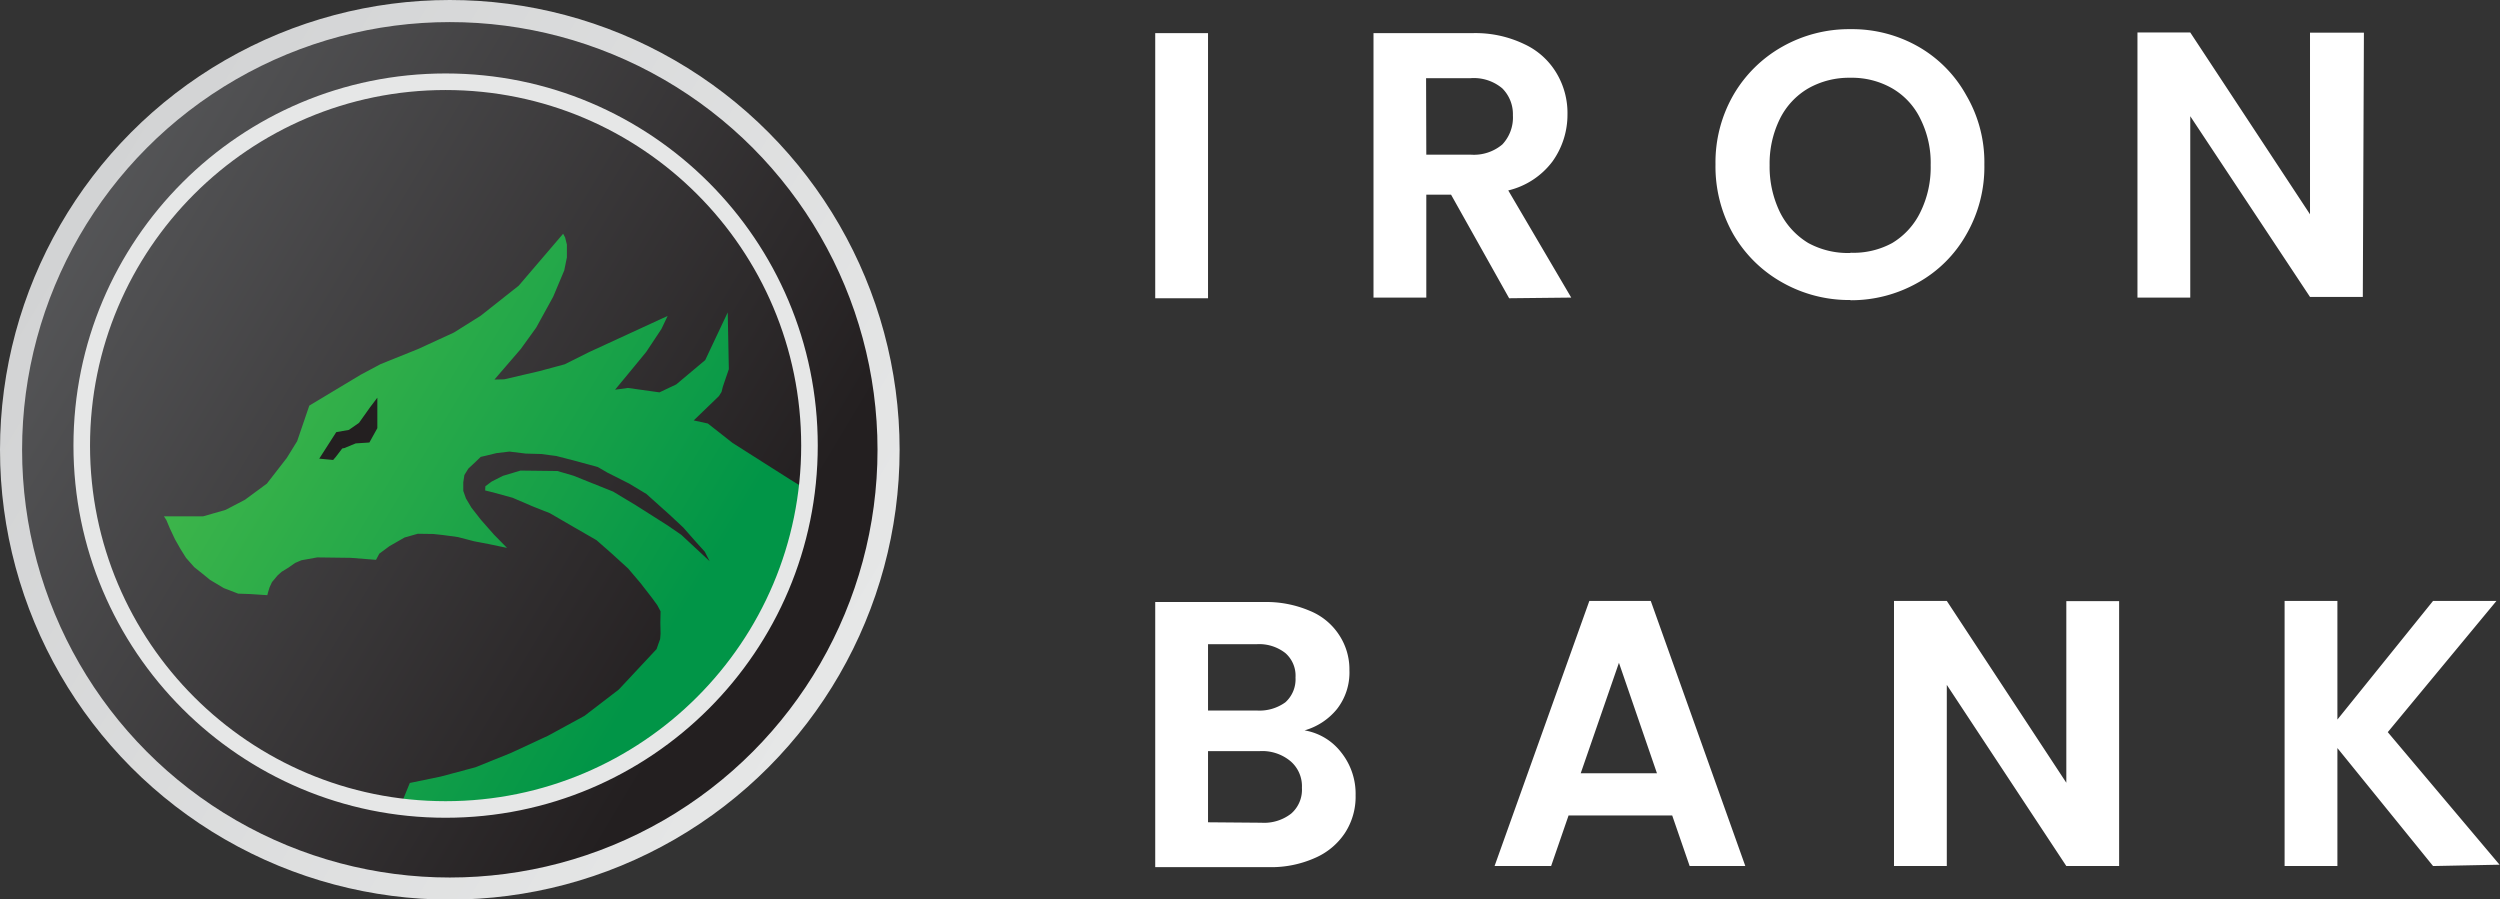
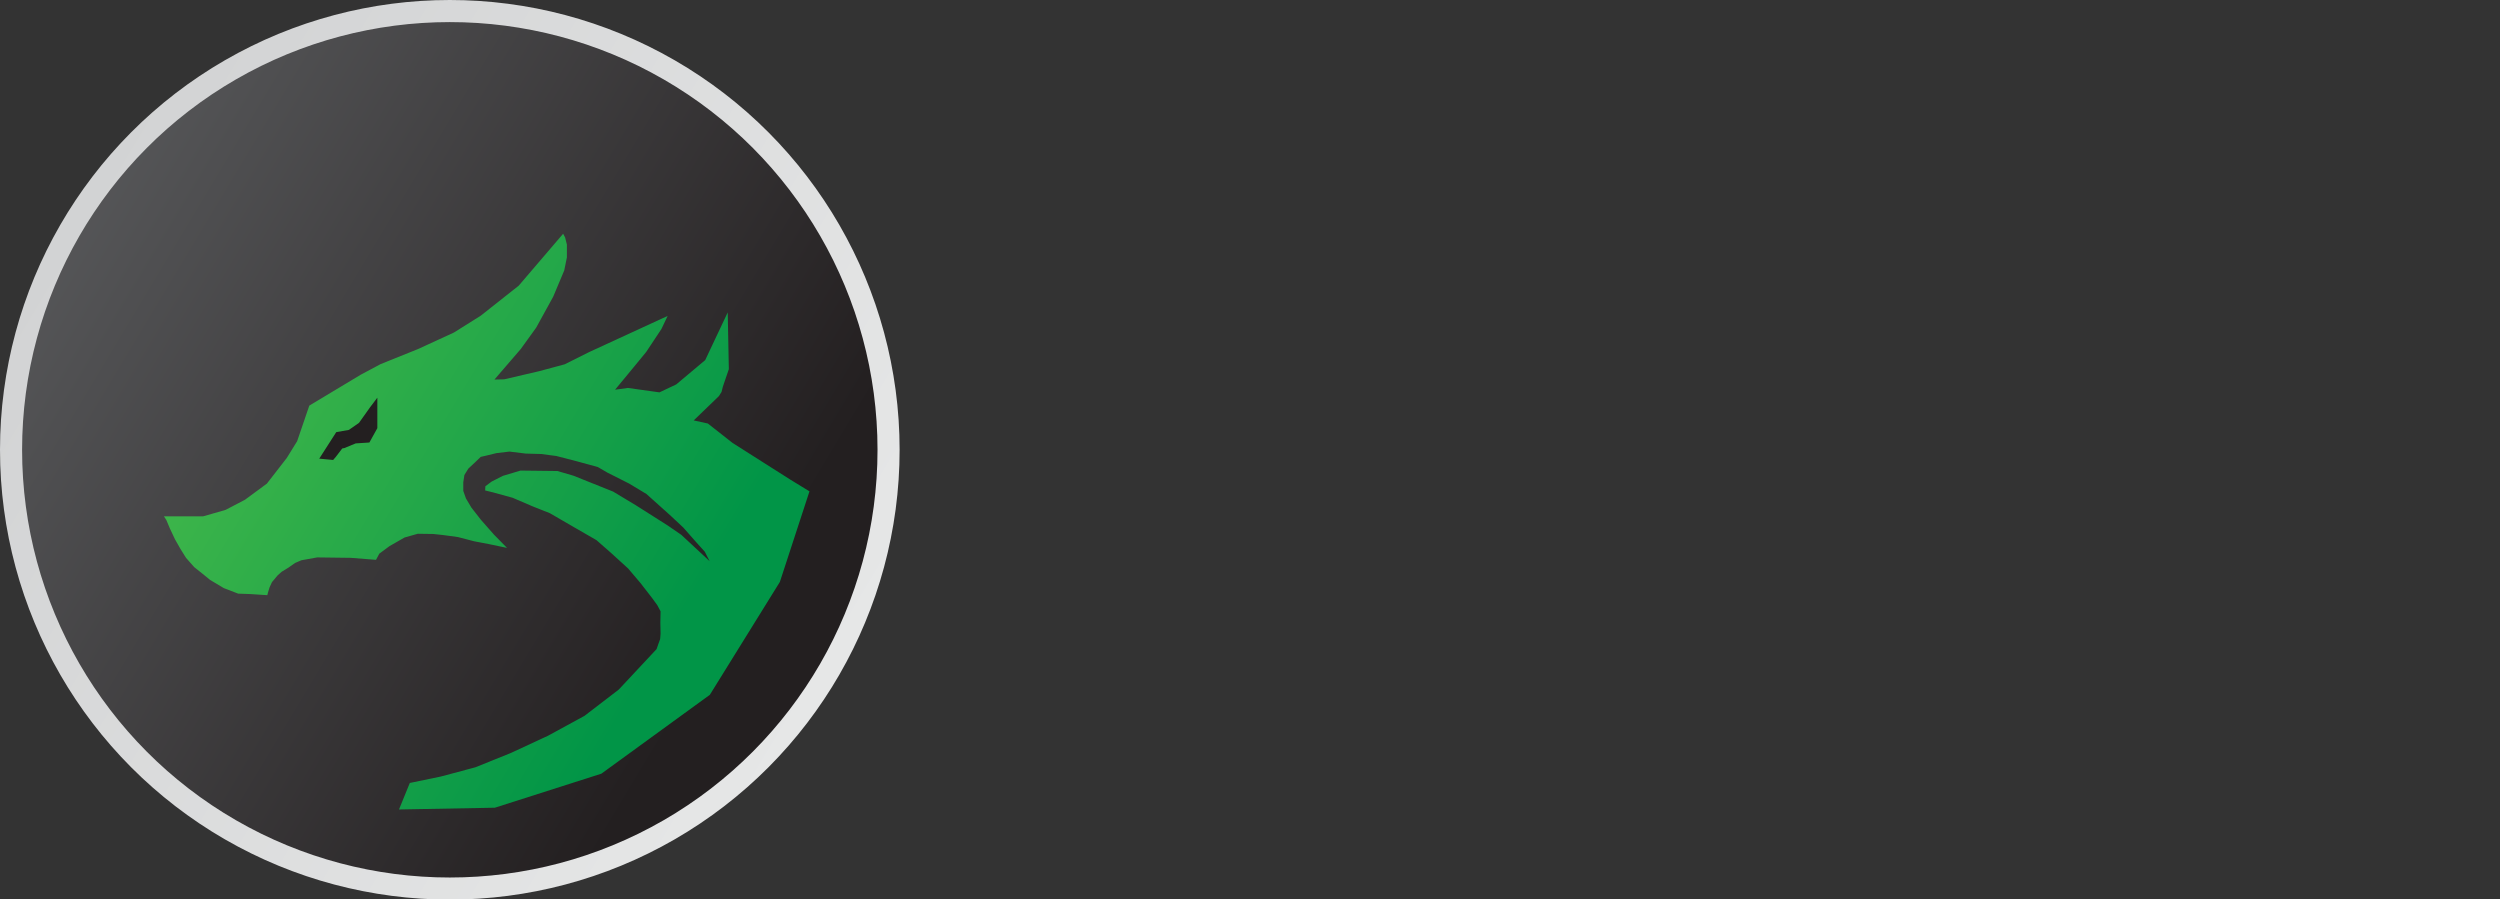
<svg xmlns="http://www.w3.org/2000/svg" viewBox="0 0 113.16 40.71" width="113.16" height="40.71">
  <rect x="0" y="0" width="113.16" height="40.71" fill="#333333" stroke="none" />
  <defs>
    <style>.cls-1{fill:#fff;}.cls-2{fill:url(#linear-gradient);}.cls-3,.cls-6{fill:none;stroke-miterlimit:10;}.cls-3{stroke:url(#linear-gradient-2);}.cls-4{fill:url(#linear-gradient-3);}.cls-5{fill:#231f20;}.cls-6{stroke:#e6e7e7;stroke-width:0.75px;}</style>
    <linearGradient id="linear-gradient" x1="0.8" y1="391.24" x2="33.37" y2="371.71" gradientTransform="matrix(1, 0, 0, -1, 0, 399.87)" gradientUnits="userSpaceOnUse">
      <stop offset="0" stop-color="#595a5c" />
      <stop offset="1" stop-color="#231f20" />
    </linearGradient>
    <linearGradient id="linear-gradient-2" x1="2.9" y1="389.99" x2="37.82" y2="369.04" gradientTransform="matrix(1, 0, 0, -1, 0, 399.87)" gradientUnits="userSpaceOnUse">
      <stop offset="0" stop-color="#d2d3d4" />
      <stop offset="1" stop-color="#e6e7e7" />
    </linearGradient>
    <linearGradient id="linear-gradient-3" x1="9.7" y1="383.96" x2="30.54" y2="371.46" gradientTransform="matrix(1, 0, 0, -1, 0, 399.87)" gradientUnits="userSpaceOnUse">
      <stop offset="0.07" stop-color="#3db54a" />
      <stop offset="1" stop-color="#019547" />
    </linearGradient>
  </defs>
  <g id="Layer_2" data-name="Layer 2">
    <g id="Layer_1-2" data-name="Layer 1">
-       <path class="cls-1" d="M54.68,1.5v12H52.29V1.5Zm13.63,12L65.68,8.81H64.56v4.66H62.17V1.5h4.47A5.1,5.1,0,0,1,69,2a3.31,3.31,0,0,1,1.46,1.32,3.51,3.51,0,0,1,.49,1.85,3.63,3.63,0,0,1-.68,2.14,3.53,3.53,0,0,1-2,1.31l2.85,4.85ZM64.56,7h2A2,2,0,0,0,68,6.54a1.78,1.78,0,0,0,.48-1.32A1.65,1.65,0,0,0,68,4a2,2,0,0,0-1.45-.46h-2Zm19.2,6.58a6.14,6.14,0,0,1-3.08-.79,5.88,5.88,0,0,1-2.22-2.18,6.2,6.2,0,0,1-.81-3.17,6.12,6.12,0,0,1,.81-3.14,5.91,5.91,0,0,1,2.22-2.19,6.14,6.14,0,0,1,3.08-.79,6.05,6.05,0,0,1,3.07.79A5.72,5.72,0,0,1,89,4.31a6,6,0,0,1,.82,3.14A6.11,6.11,0,0,1,89,10.62a5.69,5.69,0,0,1-2.2,2.18A6.11,6.11,0,0,1,83.76,13.59Zm0-2.14A3.66,3.66,0,0,0,85.65,11a3.31,3.31,0,0,0,1.28-1.41,4.58,4.58,0,0,0,.46-2.11,4.44,4.44,0,0,0-.46-2.09A3.2,3.2,0,0,0,85.65,4a3.66,3.66,0,0,0-1.89-.48A3.74,3.74,0,0,0,81.85,4a3.28,3.28,0,0,0-1.29,1.39,4.57,4.57,0,0,0-.46,2.09,4.71,4.71,0,0,0,.46,2.11A3.39,3.39,0,0,0,81.85,11,3.74,3.74,0,0,0,83.76,11.45Zm23.19,2h-2.39L99.14,5.26v8.21H96.75v-12h2.39l5.42,8.23V1.48H107ZM59.05,33.06a2.65,2.65,0,0,1,1.66,1A3,3,0,0,1,61.36,36a3,3,0,0,1-.48,1.7,3.09,3.09,0,0,1-1.35,1.13,4.86,4.86,0,0,1-2.1.42H52.29v-12h4.92a5,5,0,0,1,2.08.4,2.87,2.87,0,0,1,1.33,1.1,2.82,2.82,0,0,1,.46,1.59,2.68,2.68,0,0,1-.56,1.75A2.92,2.92,0,0,1,59.05,33.06Zm-4.37-.9h2.19a2,2,0,0,0,1.31-.37,1.4,1.4,0,0,0,.46-1.12,1.36,1.36,0,0,0-.46-1.11,1.92,1.92,0,0,0-1.31-.4H54.68Zm2.41,5.08a2,2,0,0,0,1.35-.41,1.43,1.43,0,0,0,.49-1.17,1.49,1.49,0,0,0-.51-1.2A2,2,0,0,0,57,34H54.68v3.22Zm18.6-.33H71l-.79,2.29H67.65l4.29-12h2.78L79,39.2H76.48ZM75,35l-1.72-5-1.73,5ZM95.92,39.2H93.53L88.12,31V39.2H85.73v-12h2.39l5.41,8.23V27.21h2.39Zm14.21,0-4.33-5.34V39.2h-2.39v-12h2.39v5.37l4.33-5.37H113l-4.92,5.94,5.06,6Z" />
      <g id="Layer_2-2" data-name="Layer 2">
        <g id="Layer_1-2-2" data-name="Layer 1-2">
          <circle class="cls-2" cx="20.36" cy="20.36" r="19.86" />
          <circle class="cls-3" cx="20.36" cy="20.36" r="19.86" />
          <polygon class="cls-4" points="7.53 23.37 8.26 23.37 9.2 23.37 10.21 23.08 11.09 22.62 12.08 21.89 12.98 20.73 13.45 19.97 14 18.36 16.33 16.96 17.23 16.48 18.92 15.8 20.55 15.05 21.76 14.29 23.48 12.93 25.49 10.58 25.58 10.75 25.66 11.07 25.66 11.65 25.54 12.24 25.04 13.43 24.27 14.83 23.57 15.8 22.38 17.18 22.82 17.17 24.41 16.8 25.56 16.49 26.66 15.94 30.22 14.3 29.94 14.89 29.25 15.93 28.7 16.6 27.84 17.64 28.42 17.56 29.85 17.76 30.61 17.4 31.92 16.3 32.94 14.14 32.99 16.71 32.72 17.5 32.66 17.74 32.54 17.93 31.4 19.03 32.04 19.17 33.16 20.05 35.79 21.72 36.64 22.24 35.3 26.34 32.13 31.45 27.22 35.02 22.4 36.56 18.06 36.64 18.55 35.44 19.95 35.15 21.52 34.73 23.13 34.08 24.81 33.3 26.46 32.4 28.01 31.21 29.72 29.38 29.81 29.12 29.88 28.93 29.9 28.69 29.89 28.19 29.9 27.67 29.75 27.39 29.51 27.06 28.99 26.39 28.43 25.73 27.65 25.02 27 24.45 25.96 23.85 24.89 23.23 24.11 22.92 23.2 22.53 22.29 22.28 21.96 22.2 21.97 22.01 22.25 21.8 22.76 21.54 23.56 21.3 25.23 21.32 25.95 21.53 27.75 22.25 28.78 22.87 30.23 23.79 30.84 24.21 32.12 25.4 31.9 24.97 31.52 24.55 30.93 23.88 30.32 23.31 29.26 22.36 28.48 21.89 27.49 21.39 27.06 21.14 26.11 20.88 25.18 20.64 24.49 20.55 23.79 20.53 23.06 20.44 22.47 20.51 21.98 20.63 21.76 20.68 21.5 20.93 21.2 21.21 21.02 21.5 20.97 21.83 20.97 22.22 21.09 22.56 21.34 22.98 21.77 23.53 22.36 24.2 22.95 24.8 22.14 24.63 21.46 24.5 20.73 24.31 20.07 24.22 19.61 24.17 18.91 24.16 18.31 24.33 17.63 24.72 17.17 25.06 17.02 25.34 15.88 25.25 14.36 25.23 13.64 25.36 13.36 25.48 13.06 25.69 12.75 25.88 12.57 26.04 12.31 26.35 12.2 26.59 12.13 26.82 12.1 26.94 11.34 26.89 10.78 26.87 10.13 26.62 9.51 26.25 9.18 25.98 8.79 25.67 8.42 25.25 8.17 24.85 7.92 24.41 7.69 23.92 7.53 23.54 7.42 23.37 7.53 23.37" />
          <polygon class="cls-5" points="14.45 20.76 15.22 19.56 15.79 19.46 16.25 19.14 16.74 18.45 17.08 18 17.08 19.38 16.72 20.03 16.1 20.07 15.59 20.28 15.49 20.3 15.2 20.68 15.08 20.82 14.45 20.76" />
-           <circle class="cls-6" cx="20.17" cy="20.17" r="16.47" />
        </g>
      </g>
    </g>
  </g>
</svg>